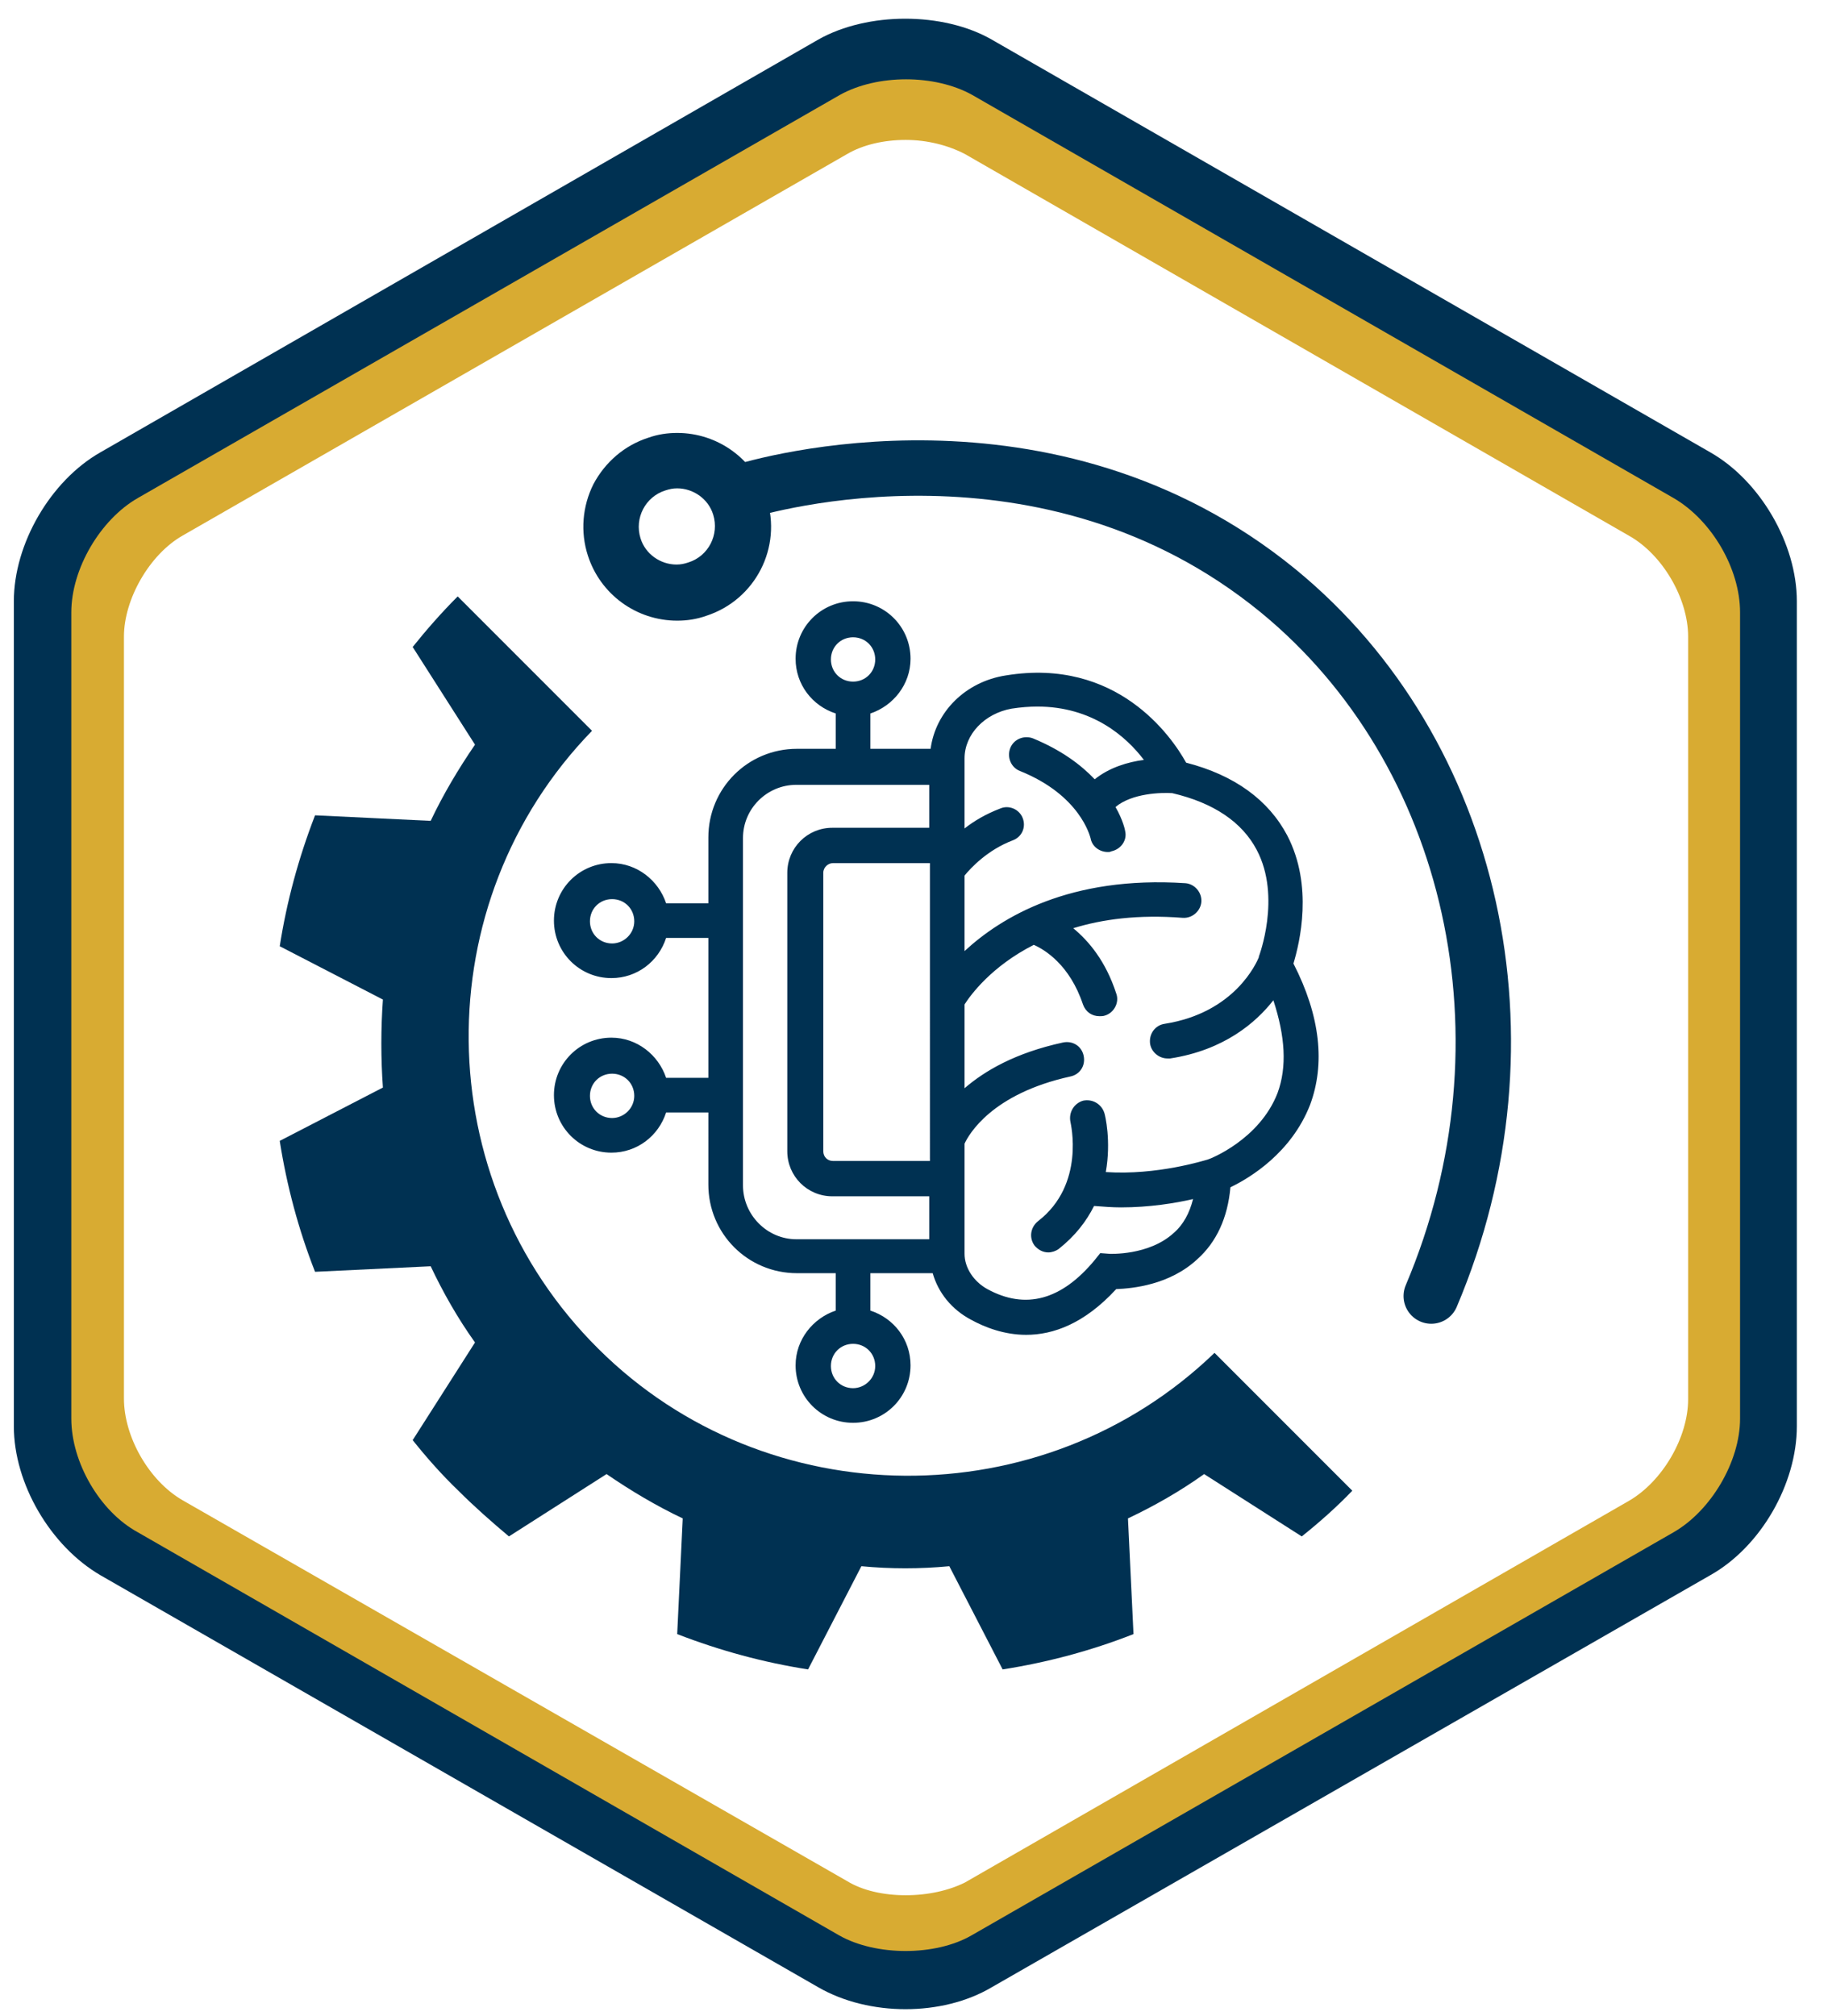
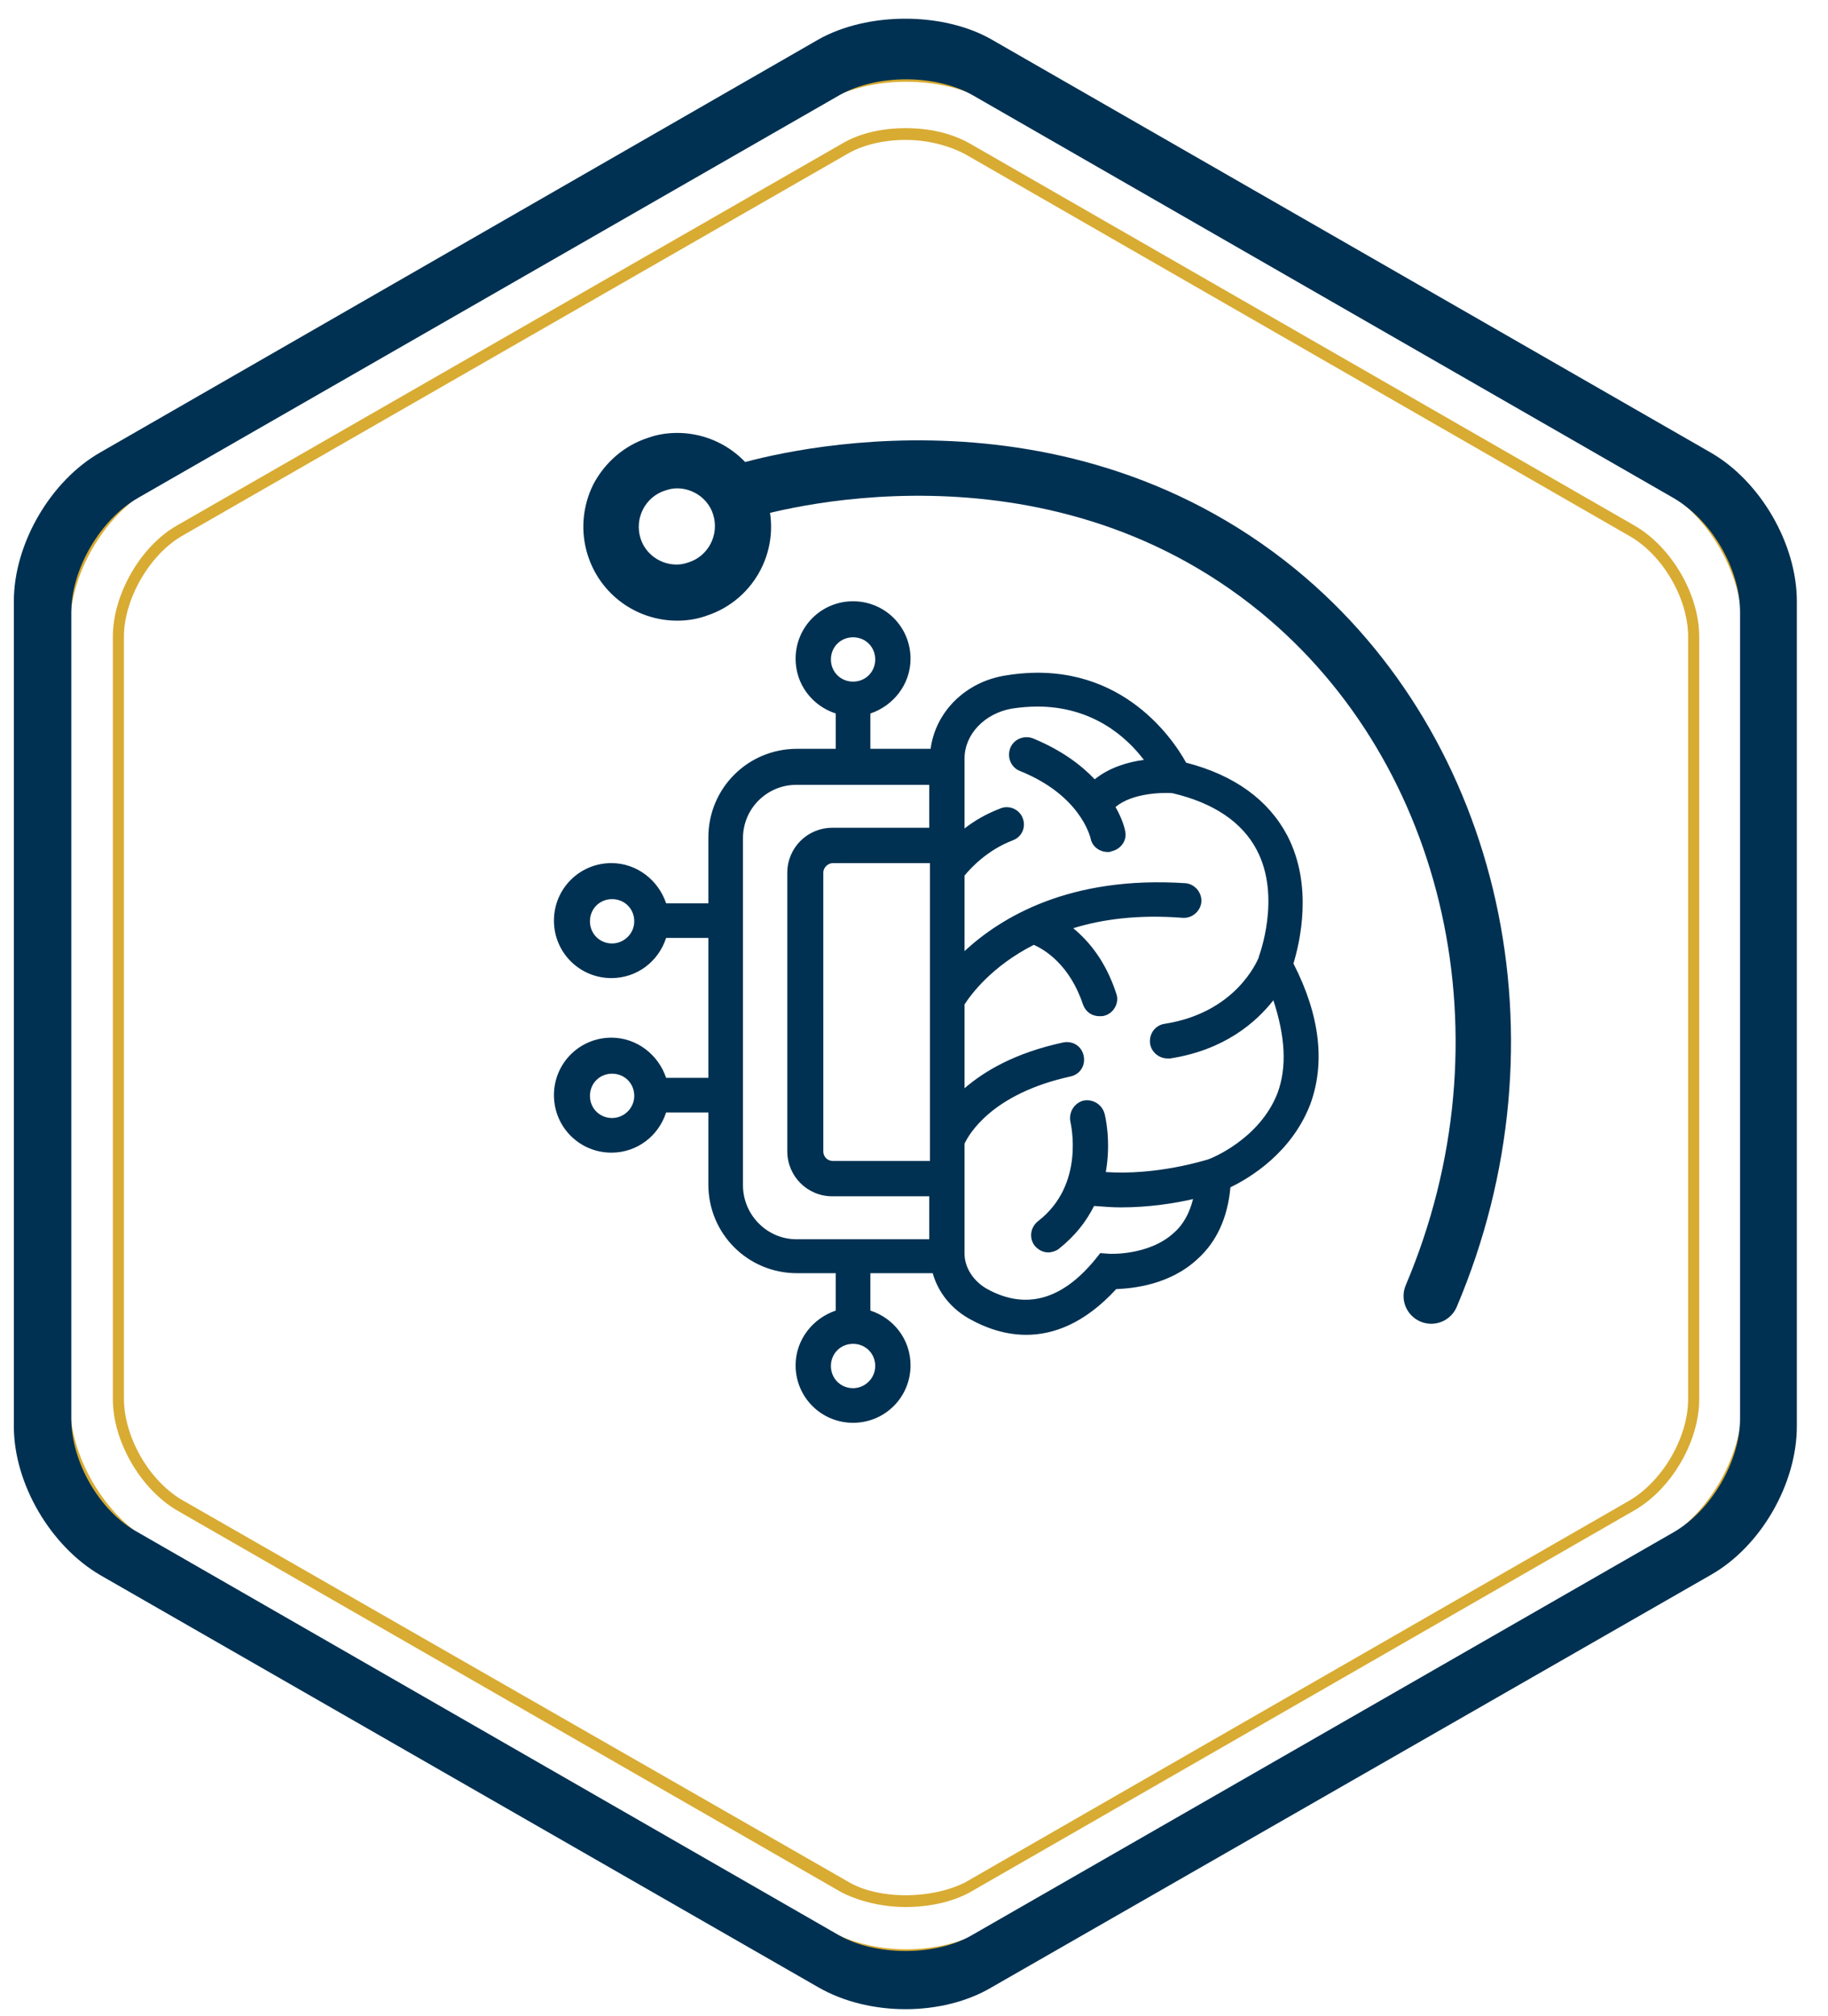
<svg xmlns="http://www.w3.org/2000/svg" version="1.1" id="Layer_1" x="0px" y="0px" viewBox="0 0 264 291" style="enable-background:new 0 0 264 291;" xml:space="preserve">
  <style type="text/css">
	.st0{fill:#003152;}
	.st1{fill:none;stroke:#003152;stroke-width:8;stroke-linecap:round;stroke-miterlimit:10;}
	.st2{fill:#D8AB32;}
	.st3{fill:#D8AB32;stroke:#D8AB32;stroke-miterlimit:10;}
</style>
  <g id="white_logo">
    <g id="Layer_6">
      <path class="st0" d="M186.8,139.1c0.9-3,2.9-11.2-0.9-18.5c-2.7-5.1-7.6-8.7-14.6-10.5c-2.1-3.8-10-15.2-26-12.6    c-5.9,0.9-10.2,5.3-10.9,10.6h-8.7V103c3.3-1.1,5.8-4.2,5.8-7.9c0-4.6-3.7-8.3-8.3-8.3s-8.3,3.7-8.3,8.3c0,3.7,2.4,6.8,5.8,7.9    v5.1h-5.6c-7.1,0-12.8,5.7-12.8,12.8v9.5h-6.1c-1.1-3.3-4.2-5.8-7.9-5.8c-4.6,0-8.3,3.7-8.3,8.3s3.7,8.3,8.3,8.3    c3.7,0,6.8-2.4,7.9-5.8h6.1v20.2h-6.1c-1.1-3.3-4.2-5.8-7.9-5.8c-4.6,0-8.3,3.7-8.3,8.3s3.7,8.3,8.3,8.3c3.7,0,6.8-2.4,7.9-5.8    h6.1V171c0,7.1,5.7,12.8,12.8,12.8h5.6v5.4c-3.3,1.1-5.8,4.2-5.8,7.9c0,4.6,3.7,8.3,8.3,8.3s8.3-3.7,8.3-8.3    c0-3.7-2.4-6.8-5.8-7.9v-5.4h9c0.8,2.8,2.7,5.2,5.5,6.7c2,1.1,4.8,2.2,8,2.2c3.9,0,8.4-1.6,13-6.6c2.4-0.1,7.7-0.6,11.7-4.3    c2.8-2.5,4.4-6,4.8-10.4c2.9-1.4,8.8-5,11.5-11.9C191.4,153.6,190.7,146.7,186.8,139.1L186.8,139.1L186.8,139.1L186.8,139.1z     M123.2,92c1.8,0,3.2,1.4,3.2,3.2s-1.4,3.2-3.2,3.2S120,97,120,95.2S121.4,92,123.2,92z M88.4,136.2c-1.8,0-3.2-1.4-3.2-3.2    s1.4-3.2,3.2-3.2s3.2,1.4,3.2,3.2S90.1,136.2,88.4,136.2z M88.4,161.4c-1.8,0-3.2-1.4-3.2-3.2s1.4-3.2,3.2-3.2s3.2,1.4,3.2,3.2    S90.1,161.4,88.4,161.4z M123.2,200.4c-1.8,0-3.2-1.4-3.2-3.2s1.4-3.2,3.2-3.2s3.2,1.4,3.2,3.2S124.9,200.4,123.2,200.4z     M134.3,167.6h-14c-0.8,0-1.4-0.6-1.4-1.4V126c0-0.8,0.7-1.4,1.4-1.4h14V167.6L134.3,167.6L134.3,167.6z M107.3,171.1V121    c0-4.3,3.5-7.7,7.7-7.7h19.2v6.2h-14c-3.6,0-6.5,2.9-6.5,6.5v40.2c0,3.6,2.9,6.5,6.5,6.5h14v6.2H115    C110.8,178.9,107.3,175.4,107.3,171.1L107.3,171.1z M184.5,157.8c-2.6,6.7-9.7,9.5-10.1,9.6c-0.4,0.1-7.3,2.3-14.7,1.8    c0.8-4.5-0.1-8.2-0.2-8.5c-0.4-1.3-1.7-2.1-3.1-1.8c-1.3,0.4-2.1,1.7-1.8,3.1c0,0.1,2.2,9-4.7,14.3c-1.1,0.9-1.3,2.4-0.5,3.5    c0.5,0.6,1.2,1,2,1c0.5,0,1.1-0.2,1.5-0.5c2.4-1.9,4-4,5.1-6.2h0.1c1.3,0.1,2.5,0.2,3.8,0.2c4.1,0,7.8-0.6,10.4-1.2    c-0.5,2-1.4,3.7-2.8,4.9c-3.6,3.3-9.3,3-9.3,3l-1.3-0.1l-0.8,1c-4.8,5.8-10,7.2-15.5,4.2c-2-1.1-3.3-3.1-3.3-5.1v-15.9    c0.6-1.3,3.9-7.2,15.3-9.7c1.4-0.3,2.2-1.6,1.9-3s-1.6-2.2-3-1.9c-6.9,1.5-11.3,4.1-14.2,6.6V145c0.9-1.4,3.9-5.5,10-8.6    c1.6,0.7,5.2,2.9,7.1,8.6c0.4,1.1,1.3,1.7,2.4,1.7c0.3,0,0.5,0,0.8-0.1c1.3-0.4,2.1-1.9,1.6-3.2c-1.5-4.6-3.9-7.5-6.2-9.4    c4.2-1.3,9.4-2,15.8-1.5c1.4,0.1,2.6-1,2.7-2.3c0.1-1.4-1-2.6-2.3-2.7c-16.7-1.1-26.6,4.9-31.9,9.8v-10.9c0.9-1.1,3.3-3.7,7-5.1    c1.3-0.5,1.9-1.9,1.4-3.2s-2-1.9-3.2-1.4c-2.1,0.8-3.8,1.8-5.2,2.9v-10.1c0-3.5,2.9-6.5,6.8-7.2c1.3-0.2,2.6-0.3,3.7-0.3    c8,0,12.9,4.4,15.4,7.7c-2.3,0.3-5,1.1-7.1,2.8c-2-2.1-4.8-4.2-8.9-5.9c-1.3-0.5-2.8,0.1-3.3,1.4s0.1,2.8,1.4,3.3    c8.7,3.5,10.1,9.4,10.2,9.7c0.2,1.2,1.3,2,2.5,2c0.2,0,0.3,0,0.5-0.1c1.4-0.3,2.3-1.6,2-2.9c0-0.1-0.3-1.6-1.4-3.5    c2.4-2,6.6-2.1,8.2-2c6,1.4,10.1,4.2,12.2,8.2c3.6,6.8,0.3,15.4,0.3,15.4v0.1c-0.3,0.7-3.4,8-13.6,9.6c-1.4,0.2-2.3,1.5-2.1,2.9    c0.2,1.2,1.3,2.1,2.5,2.1c0.1,0,0.3,0,0.4,0c7.8-1.2,12.4-5.2,14.9-8.4C185.6,149.6,185.9,154,184.5,157.8L184.5,157.8    L184.5,157.8L184.5,157.8z" />
-       <path class="st0" d="M85.5,105.5L66.1,86.1c-2.3,2.3-4.5,4.8-6.5,7.3l9,14.1c-2.4,3.5-4.6,7.2-6.4,11l-16.7-0.8    c-2.4,6.2-4.1,12.5-5.1,18.9l14.9,7.7c-0.3,4.2-0.3,8.5,0,12.7l-14.9,7.7c1,6.4,2.7,12.8,5.1,18.9l16.7-0.8    c1.8,3.8,3.9,7.5,6.4,11l-9,14.1c2,2.5,4.2,5,6.6,7.3c2.3,2.3,4.8,4.5,7.3,6.6l14.1-9c3.5,2.4,7.2,4.6,11,6.4l-0.8,16.7    c6.2,2.4,12.5,4.1,18.9,5.1l7.7-14.9c4.2,0.4,8.5,0.4,12.7,0l7.7,14.9c6.4-1,12.8-2.7,18.9-5.1l-0.8-16.7c3.8-1.8,7.5-3.9,11-6.4    l14.1,9c2.5-2,5-4.2,7.3-6.6l-19.9-19.9c-24.8,23.9-64.7,23.6-89-0.6C61.8,170.3,61.4,130.3,85.5,105.5L85.5,105.5L85.5,105.5    L85.5,105.5z" />
      <path class="st0" d="M97.8,70.5c2.3,0,4.5,1.5,5.2,3.8c0.9,2.9-0.7,6-3.6,6.9c-0.6,0.2-1.1,0.3-1.7,0.3c-2.3,0-4.5-1.5-5.2-3.8    c-0.9-2.9,0.7-6,3.6-6.9C96.7,70.6,97.2,70.5,97.8,70.5 M97.8,62.5L97.8,62.5c-1.4,0-2.8,0.2-4.2,0.7c-3.4,1.1-6.2,3.5-7.9,6.7    c-1.6,3.2-1.9,6.9-0.8,10.3c1.8,5.6,7,9.4,12.9,9.4c1.4,0,2.8-0.2,4.2-0.7c7.1-2.3,11-9.9,8.7-17C108.9,66.3,103.7,62.5,97.8,62.5    L97.8,62.5L97.8,62.5z" />
      <path class="st1" d="M106.8,71.1c3.4-1.1,44.5-13,77.8,14.2c28.2,23.1,37.8,64.8,22.1,101.8" />
-       <path class="st2" d="M130.8,282.2c-4.3,0-8.6-1.1-11.9-3l-97.7-56c-6.9-4-12-12.7-12-20.6V90.5c0-7.9,5-16.6,12-20.6l97.7-56.1    c3.2-1.9,7.5-2.9,11.9-2.9c4.5,0,8.7,1,12,2.9L240.5,70c6.9,3.9,12,12.6,12,20.6v112.1c0,7.9-5,16.6-12,20.6l-97.6,56    C139.4,281.2,135.2,282.2,130.8,282.2L130.8,282.2L130.8,282.2z M130.8,19.3c-3.3,0-6.4,0.8-8.9,2.2l-96,55.1    C20.8,79.5,17,86,17,91.9V202c0,5.8,3.8,12.4,8.9,15.3l95.9,55.1c2.4,1.4,5.5,2.1,8.9,2.1s6.5-0.8,8.9-2.1l95.9-55.1    c5.1-2.9,8.9-9.5,8.9-15.3V91.9c0-5.8-3.8-12.4-8.9-15.3l-95.9-55.1C137.2,20.1,134.1,19.3,130.8,19.3L130.8,19.3L130.8,19.3z" />
      <path class="st3" d="M130.8,11.3c4.2,0,8.5,0.9,11.8,2.8l97.7,56.1c6.9,3.9,11.8,12.4,11.8,20.3v112.1c0,7.8-4.9,16.4-11.8,20.3    l-97.6,56c-3.4,2-7.6,3-11.8,3s-8.4-1-11.8-3l-97.7-56c-6.8-3.9-11.8-12.5-11.8-20.3V90.5c0-7.8,5-16.4,11.8-20.3l97.7-56.1    C122.4,12.3,126.6,11.3,130.8,11.3 M130.8,274.8c3.3,0,6.6-0.7,9.1-2.1l95.9-55.1c5.2-3,9.1-9.7,9.1-15.6V91.9    c0-5.9-3.9-12.6-9.1-15.6l-95.9-55.1c-2.6-1.5-5.8-2.2-9.1-2.2s-6.5,0.7-9,2.2l-96,55.1c-5.1,2.9-9,9.7-9,15.6V202    c0,5.9,3.9,12.6,9,15.6l95.9,55.1C124.2,274,127.5,274.8,130.8,274.8 M130.8,10.7c-4.5,0-8.8,1-12.1,2.9L21.1,69.7    C14.1,73.7,9,82.5,9,90.5v112.1c0,8,5.1,16.8,12.1,20.9l97.7,56c3.4,2,7.7,3,12.1,3c4.4,0,8.7-1.1,12.1-3l97.7-56    c7-4.1,12.1-12.8,12.1-20.9V90.5c0-8.1-5.1-16.8-12.1-20.8L143,13.6C139.7,11.7,135.4,10.7,130.8,10.7L130.8,10.7L130.8,10.7z     M130.8,274.1c-3.3,0-6.4-0.7-8.7-2.1l-96-55c-5-2.9-8.7-9.4-8.7-15.1v-110c0-5.6,3.8-12.2,8.7-15l96-55.1    c2.4-1.4,5.5-2.1,8.7-2.1s6.3,0.8,8.8,2.1l95.9,55.1c5,2.8,8.8,9.3,8.8,15V202c0,5.7-3.8,12.2-8.8,15.1l-95.9,55.1    C137.2,273.4,134.1,274.1,130.8,274.1L130.8,274.1L130.8,274.1L130.8,274.1L130.8,274.1z" />
      <path class="st0" d="M118.2,286.9L14.5,227.4C7.3,223.2,2,214.2,2,205.9V86.8c0-8.3,5.3-17.4,12.5-21.5L118.2,5.7c7.1-4,18-4,25,0    L247,65.3c7.2,4.1,12.5,13.2,12.5,21.5v119.1c0,8.3-5.2,17.4-12.5,21.5l-103.8,59.5C136.1,291.1,125.5,291.1,118.2,286.9    L118.2,286.9z M121.3,13.7L19.9,71.9c-5.4,3.1-9.6,10.2-9.6,16.5v116.4c0,6.3,4.1,13.4,9.6,16.4l101.3,58.2c5.3,3,13.9,3,19.1,0    l101.4-58.2c5.4-3.1,9.6-10.2,9.6-16.4V88.4c0-6.3-4.1-13.3-9.6-16.5L140.4,13.7C135,10.7,126.7,10.7,121.3,13.7L121.3,13.7z" />
    </g>
  </g>
</svg>